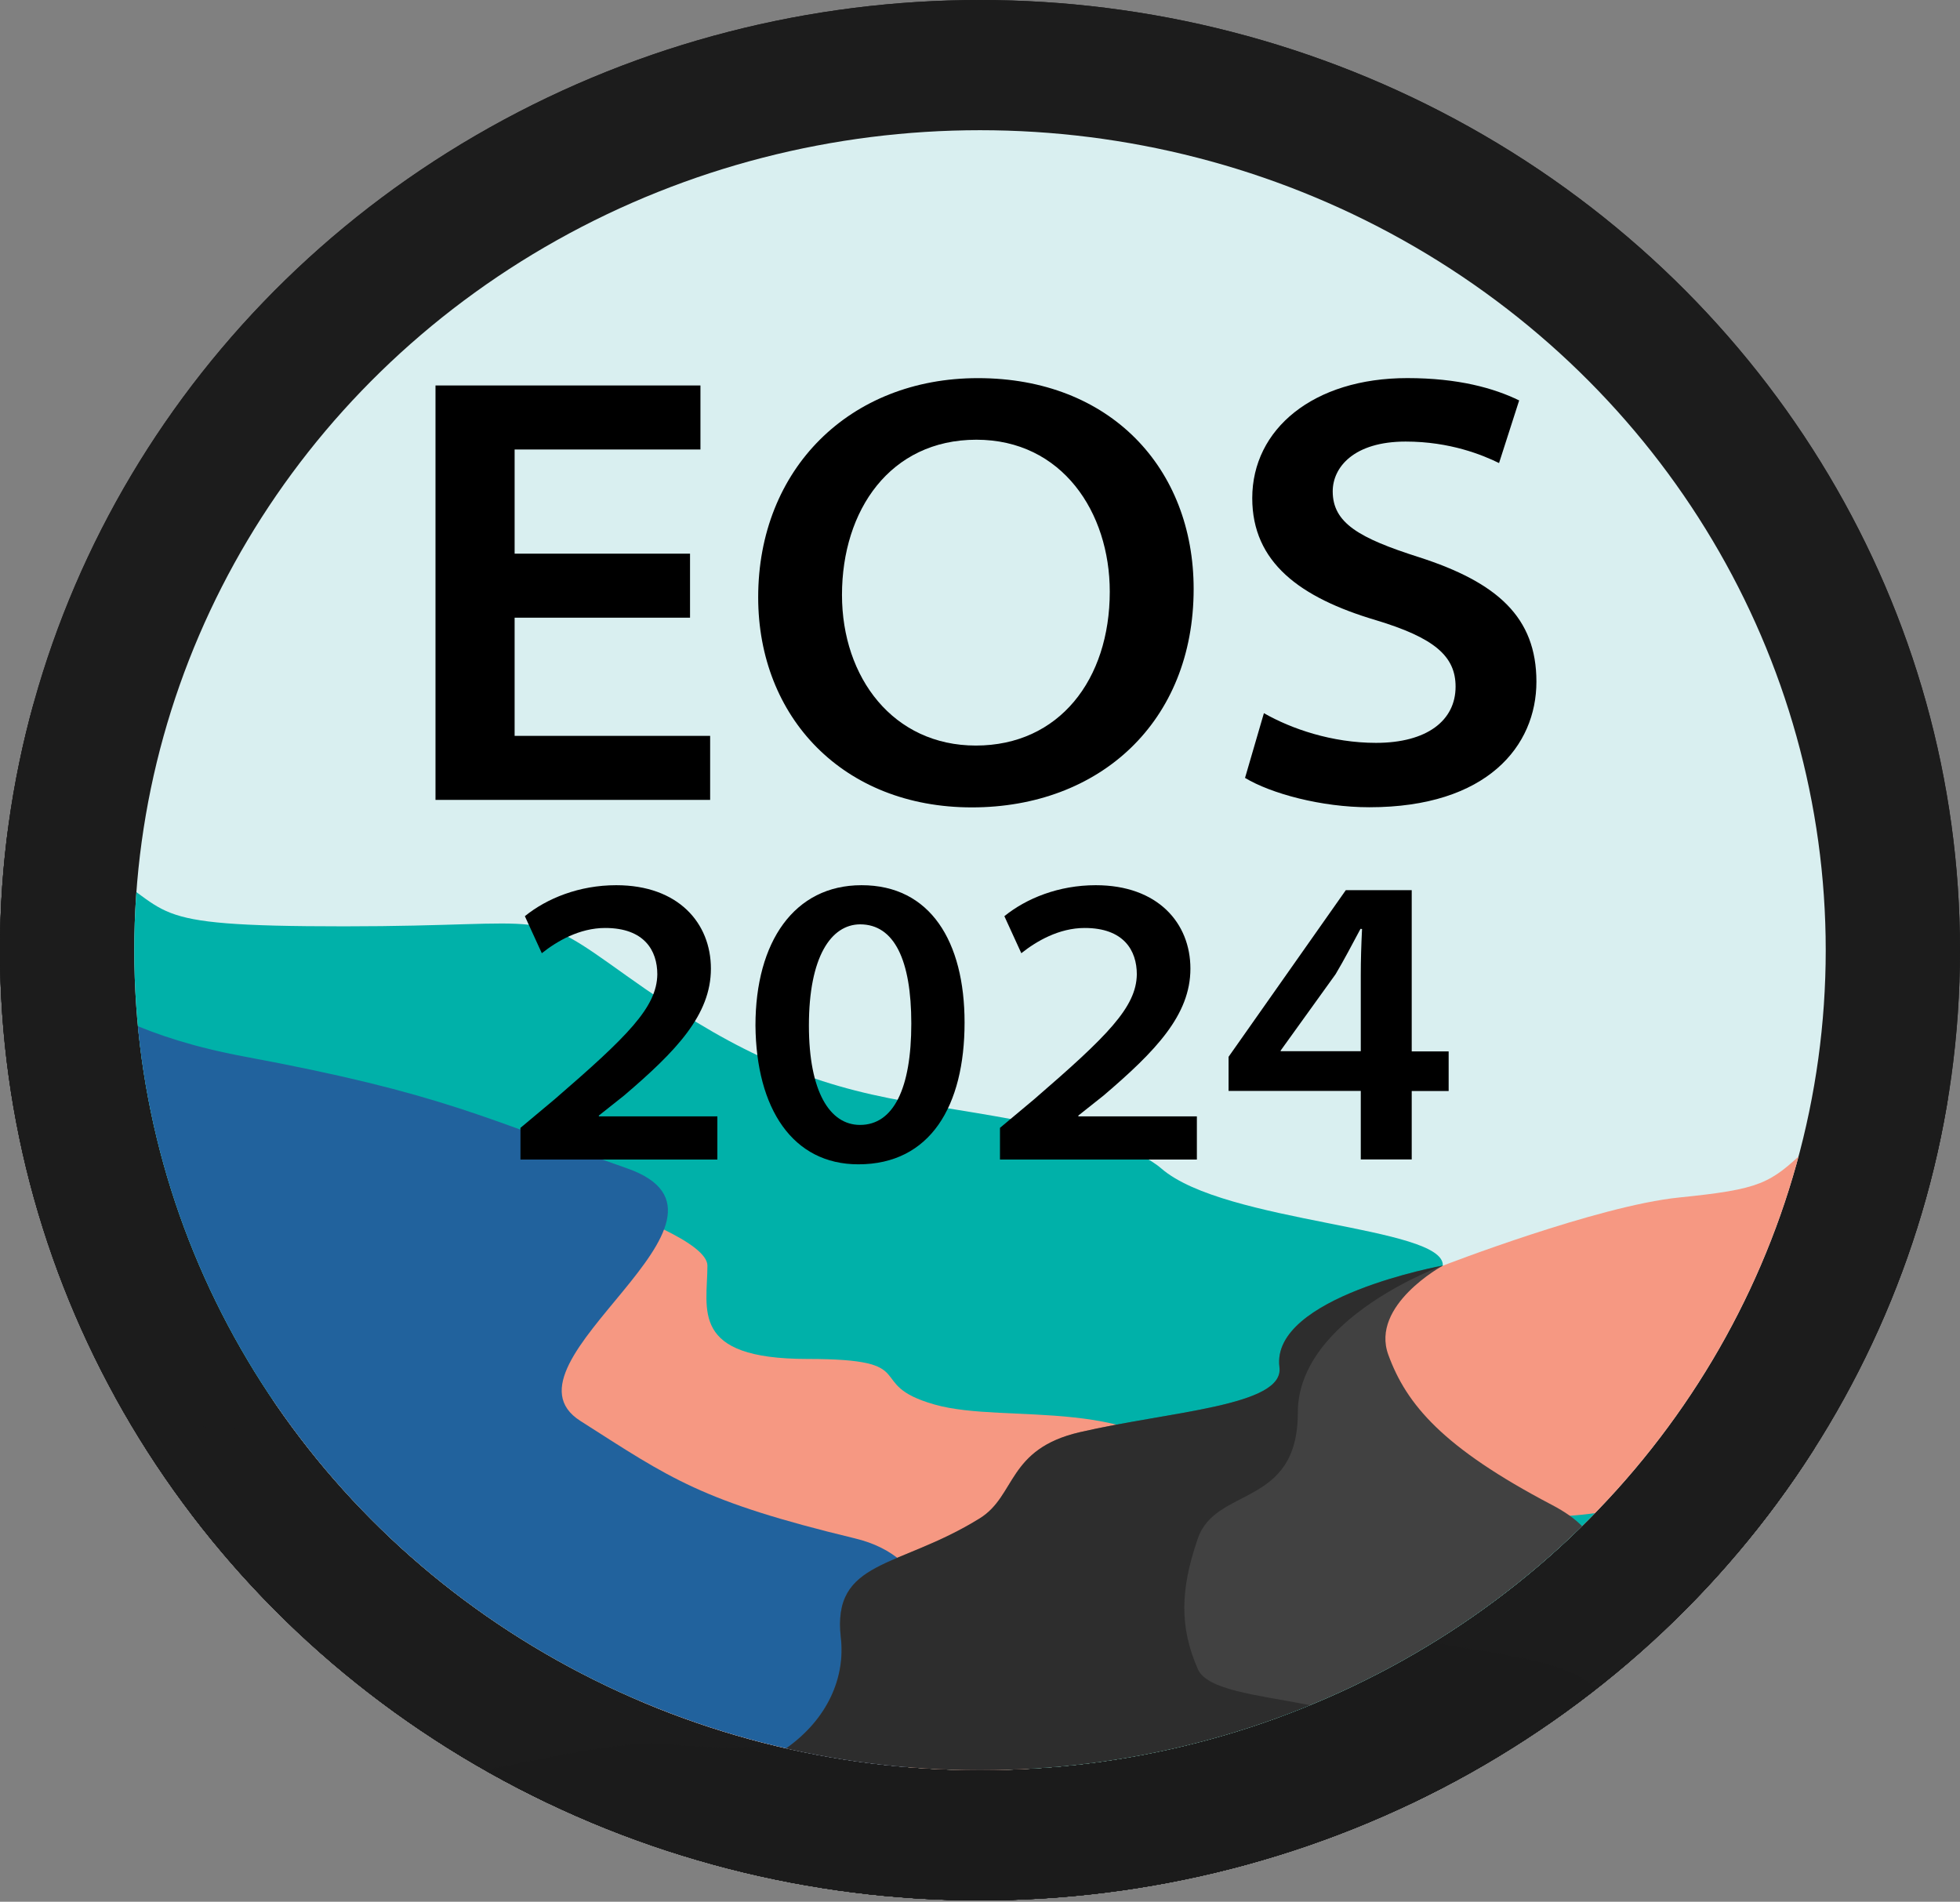
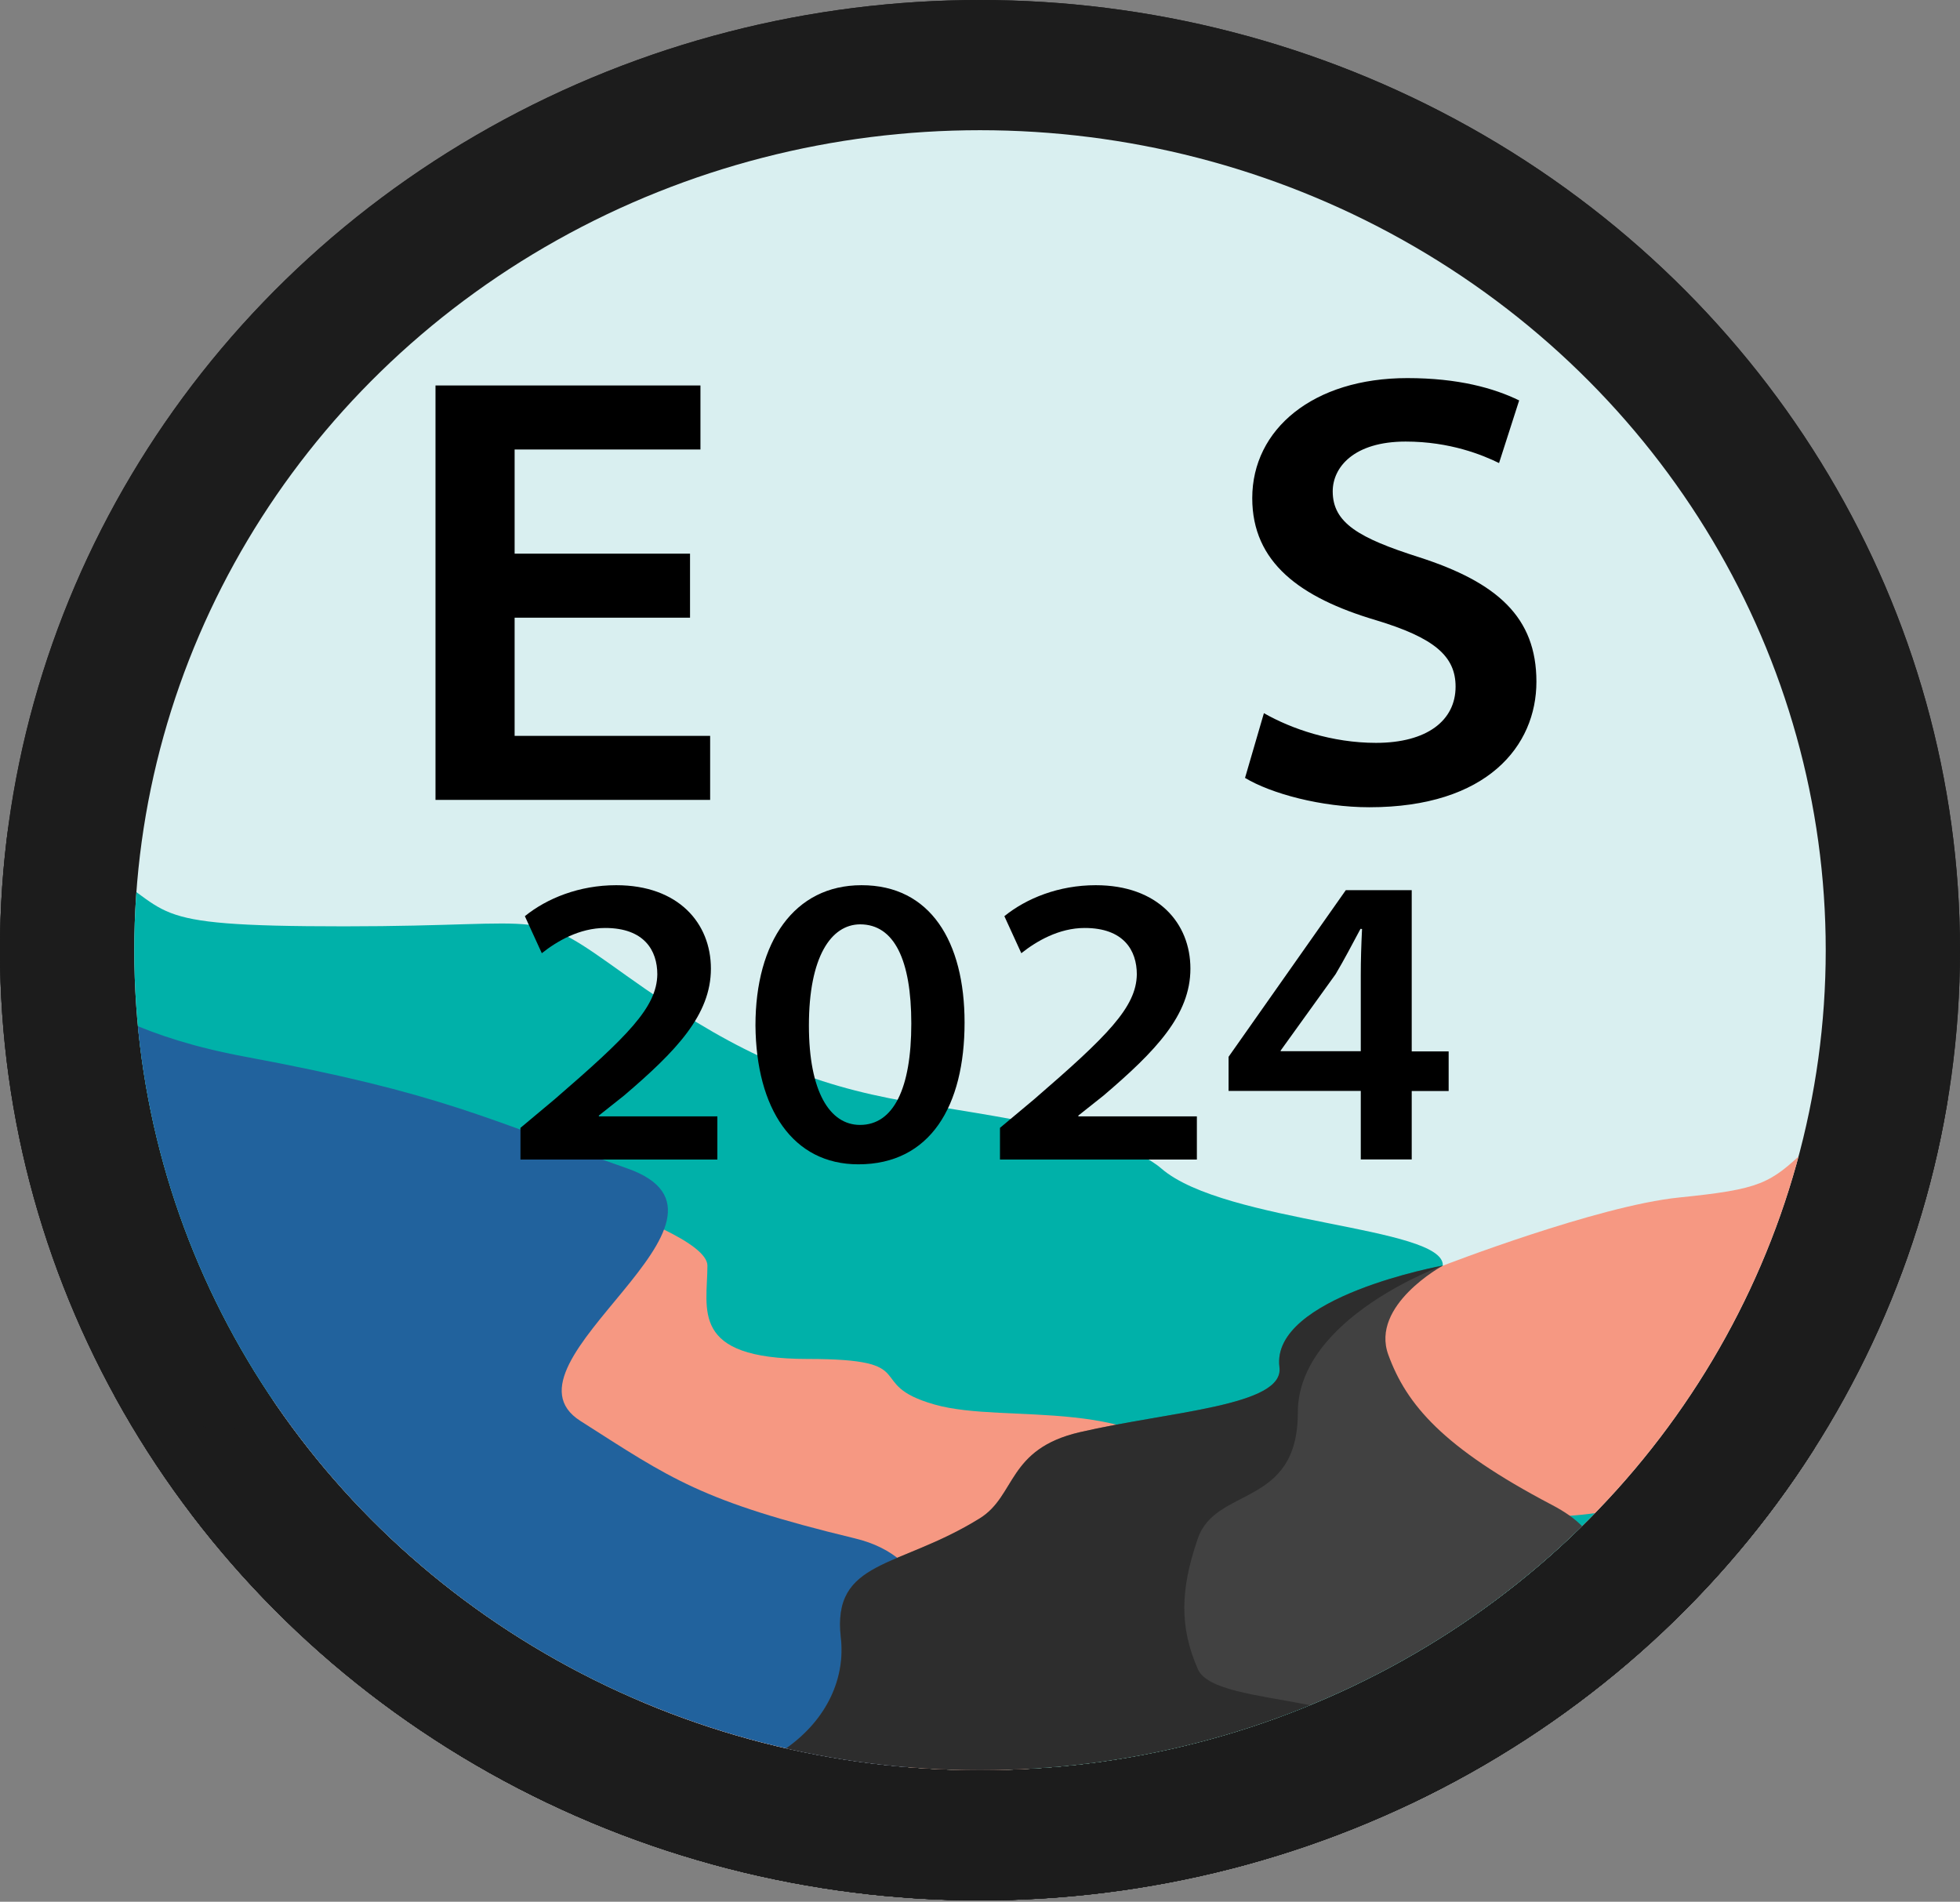
<svg xmlns="http://www.w3.org/2000/svg" xmlns:ns1="http://sodipodi.sourceforge.net/DTD/sodipodi-0.dtd" xmlns:ns2="http://www.inkscape.org/namespaces/inkscape" xmlns:xlink="http://www.w3.org/1999/xlink" version="1.1" id="Слой_1" x="0px" y="0px" viewBox="0 0 5398 5237.5" style="enable-background:new 0 0 5398 5237.5;" xml:space="preserve">
  <rect x="0" y="0" width="5398" height="5237.5" fill="#808080" stroke="none" />
  <style type="text/css">
	.st0{fill:#1C1C1C;}
	.st1{clip-path:url(#SVGID_00000055679041304348807690000006505556939541111432_);}
	.st2{opacity:0.52;fill:#1C1C1C;enable-background:new    ;}
	.st3{clip-path:url(#SVGID_00000077291700313161182380000006346020420290063002_);}
	.st4{fill:#D9EFF0;}
	.st5{fill:#00B1A9;}
	.st6{fill:#F69882;}
	.st7{fill:#21629D;}
	.st8{fill:#414141;}
</style>
  <ns1:namedview bordercolor="#666666" borderopacity="1" gridtolerance="10" guidetolerance="10" id="namedview901" ns2:current-layer="Слой_1" ns2:cx="2699" ns2:cy="2808" ns2:pageopacity="0" ns2:pageshadow="2" ns2:window-height="705" ns2:window-maximized="1" ns2:window-width="1366" ns2:window-x="-8" ns2:window-y="-8" ns2:zoom="0.1" objecttolerance="10" pagecolor="#ffffff" showgrid="false">
	</ns1:namedview>
  <g id="g335" transform="translate(-755,-1939.9)">
    <g id="g337">
      <g id="use342">
        <ellipse id="SVGID_00000037691680911982788550000003219311054782614185_" class="st0" cx="3454" cy="4556.8" rx="2699" ry="2616.9" />
      </g>
      <g>
        <defs>
          <ellipse id="SVGID_1_" cx="3454" cy="4556.8" rx="2699" ry="2616.9" />
        </defs>
        <clipPath id="SVGID_00000070095656062735397150000009809266571246692256_">
          <use xlink:href="#SVGID_1_" style="overflow:visible;" />
        </clipPath>
        <g id="g347" style="clip-path:url(#SVGID_00000070095656062735397150000009809266571246692256_);">
          <g id="g349">
            <rect id="rect351" x="605" y="1584.6" class="st0" width="6533.3" height="5589.2" />
            <g id="g353">
-               <path id="path355" ns2:connector-curvature="0" class="st0" d="M604.7,3867.3c0,0,136.8-62.4,426.8,87.6        c289.7,150,125.5,193.8,811.5,193.8s587.4-62.4,902.2,150c314.8,212.4,540.4,313.2,836.3,368.9        c228.9,43.1,720.4,90.8,869.4,212.4c203.1,165.8,904.5,174.1,898.4,293.6c-6.1,119.4-666.6,2000.2-666.6,2000.2h-4078        L604.7,3867.3L604.7,3867.3z" />
              <path id="path357" ns2:connector-curvature="0" class="st0" d="M5349.6,5173.6c0,0,492.5-180.9,753.5-206        c260.7-25.1,289.7-41.2,405.6-145.5c115.9-104.3,150.6-154.5,390.1-204.4c239.5-49.9,240.4-137.4,240.4-137.4v2693.5H604.7        L4885.7,5825l173.8-519.8L5349.6,5173.6L5349.6,5173.6z" />
              <path id="path359" ns2:connector-curvature="0" class="st0" d="M2093.4,4822.1c0,0,909,219.8,909,351.5        c0,131.6-57.9,281.6,318.7,281.6s173.8,75,405.6,137.4c231.8,62.4,666.6-35.7,869.4,232.1        c202.8,267.8,289.7,1080.6,289.7,1080.6L604.7,7173.1L2093.4,4822.1L2093.4,4822.1z" />
              <path id="path361" ns2:connector-curvature="0" class="st0" d="M3581.8,6818.4c0,0,384.3-707.8-108.5-820.5        c-492.5-112.7-587.1-179.9-876.8-355c-289.7-175.1,601.9-612.5,148.7-762.9c-453.2-150-583.6-225-1221.2-337.7        c-637.7-112.7-650.5-375-919.3-362.4v2993.5h2976.8v-355L3581.8,6818.4z" />
              <path id="path363" ns2:connector-curvature="0" class="st0" d="M3871.5,6855.7c0,0-1825.7-337.7-1970.6-525        c-144.8-187.7-38.6-69.5-222.1-303.5c-183.5-234-270.4-94.6-531.4-201.8c-260.7-107.2-173.8-357.3-260.7-394.6        c-86.9-37.7-282-250.1-282-250.1v1993.4h3266.8L3871.5,6855.7L3871.5,6855.7z" />
              <path id="path365" ns2:connector-curvature="0" class="st0" d="M3872.1,6855.7c0,0,670.5-670.2,815.3-857.8        c144.8-187.7,1193.9,63.1,1377.3-170.9c183.5-234,260.1-343.5,520.8-450.6c260.7-107.2,209.9-258.5,251.1-308.4        c154.5-187.7,301.9-187.7,301.9-187.7v2293.4H3872.1L3872.1,6855.7L3872.1,6855.7z" />
              <path id="path367" ns2:connector-curvature="0" class="st0" d="M604.7,7173.7c0,0,74.4-246.9,697.2-236.6        c376.6,6.1,1061.6-217.6,1294.3-193.8c608.7,62.4,860.4-207.9,831.4-445.5c-29-237.6,183.8-208.3,443.6-360.8        c115.9-68.2,87.6-209.2,318.7-260.1c286.5-63.1,653.4-78.5,637.7-196.3c-29-212.4,521.8-306.8,521.8-306.8        S5117.5,5293,5175.4,5443c57.9,150,173.8,280.4,521.8,452.9c347.6,172.5-86.9,335.1,0,447.4        c86.9,112.7,347.6,135.8,405.6,330.6c57.9,194.7,0,207,318.7,244.6c318.7,37.7,737.4,135.8,716.5,255.3L604.7,7173.7        L604.7,7173.7z" />
-               <path id="path369" ns2:connector-curvature="0" class="st2" d="M4827.8,5480.3c16.1,117.5-351.2,133.3-637.7,196.3        c-231.4,50.9-202.8,191.8-318.7,260.1c-259.8,152.6-472.5,123.3-443.6,360.8c29,237.5-223.1,508.3-831.4,445.5        c-232.7-23.8-917.7,200.2-1294.3,193.8C679.4,6926.5,605,7173.4,605,7173.4h4993.7c-121.7-64.4-233.4-126.8-249.1-198.6        c-29-130.7-202.8-81.8-173.8-301.3c29-219.5-550.7-155.5-608.7-280.7c-57.9-124.9-57.9-237.5,0-395.3        c57.9-157.7,318.7-92.4,318.7-380.1s463.5-444.2,463.5-444.2S4798.8,5267.9,4827.8,5480.3L4827.8,5480.3z" />
            </g>
          </g>
        </g>
      </g>
    </g>
    <g id="g371">
      <g>
        <defs>
          <ellipse id="SVGID_00000000223199649693886740000011296894810235407248_" cx="3454" cy="4556.8" rx="2329.2" ry="2258.3" />
        </defs>
        <clipPath id="SVGID_00000081646961186981054020000003321110708947439551_">
          <use xlink:href="#SVGID_00000000223199649693886740000011296894810235407248_" style="overflow:visible;" />
        </clipPath>
        <g id="g379" style="clip-path:url(#SVGID_00000081646961186981054020000003321110708947439551_);">
          <g id="g381">
            <rect id="rect383" x="634.5" y="2153.1" class="st4" width="5638.1" height="5096.1" />
            <g id="g385">
              <path id="path387" ns2:connector-curvature="0" class="st5" d="M634.6,4234.6c0,0,118.1-57,368.2,79.8        c250.1,136.8,108.5,176.7,700.1,176.7s507-57,778.6,136.8c271.7,193.8,466.4,285.5,721.7,336.4        c197.6,39.3,621.6,82.7,750.3,193.8c175.1,151.3,780.6,158.7,775.1,267.5c-5.2,108.8-575.2,1823.8-575.2,1823.8H634.6V4234.6        L634.6,4234.6z" />
              <path id="path389" ns2:connector-curvature="0" class="st6" d="M4729,5425.6c0,0,425.2-164.8,650.2-187.7        c225-22.9,250.1-37.7,350.2-132.6c100.1-95.3,129.7-141,336.7-186.4c206.6-45.7,207.3-125.5,207.3-125.5v2456H634.6        l3694.3-1229.6l150-474.1L4729,5425.6L4729,5425.6z" />
              <path id="path391" ns2:connector-curvature="0" class="st6" d="M1918.9,5105c0,0,784.4,200.5,784.4,320.6        c0,120.1-49.9,256.9,275.2,256.9s150,68.6,350.2,125.5s575.2-32.5,750.3,211.8c175.1,244.3,250.1,985.3,250.1,985.3        L634.9,7249.4L1918.9,5105L1918.9,5105z" />
              <path id="path393" ns2:connector-curvature="0" class="st7" d="M3203.6,6924.9c0,0,331.5-645.4-93.7-748.1        c-425.2-102.7-506.6-164.2-756.8-323.8c-250.1-159.7,519.5-558.8,128.4-695.6c-391.1-136.8-503.4-205.4-1053.8-307.7        c-550.1-102.7-561.4-342.2-793.4-330.6v2729.6h2569v-323.8H3203.6z" />
-               <path id="path395" ns2:connector-curvature="0" class="st6" d="M3453.7,6959.4c0,0-1575.6-307.7-1700.5-479        c-124.9-170.9-33.5-63.4-191.8-276.8c-158.4-213.4-233.4-86.3-458.4-184.1c-225-97.9-150-325.7-225-359.9        c-75-34.1-243.3-227.9-243.3-227.9v1817.7h2819.1V6959.4L3453.7,6959.4z" />
              <path id="path397" ns2:connector-curvature="0" class="st5" d="M3454.3,6959.4c0,0,578.7-611.3,703.6-782.2        c124.9-170.9,1030,57.3,1188.4-155.8c158.4-213.4,224.4-313.2,449.4-411c225-97.9,181.2-235.6,216.6-281.3        c133.3-170.9,260.4-170.9,260.4-170.9v2091.3H3453.7v-290H3454.3z" />
              <path id="path399" ns2:connector-curvature="0" class="st8" d="M634.6,7249.1c0,0,64.4-225.3,601.6-215.7        c325.1,5.8,916.1-198.6,1116.9-176.7c525.3,57,742.6-189.6,717.5-406.2c-25.1-216.6,158.7-189.9,382.7-329        c100.1-62.1,75.3-190.9,275.2-237.2c247.2-57.3,563.9-71.8,550.1-179c-25.1-193.8,450-279.7,450-279.7s-200.2,108.8-150,245.6        c49.9,136.8,150,255.6,450,413c300,157.1-75,305.5,0,408.1c75,102.7,300,123.9,350.2,301.3c49.9,177.4,0,188.9,275.2,223.1        c275.2,34.1,636.4,123.6,618.3,233H634.6L634.6,7249.1z" />
              <path id="path401" ns2:connector-curvature="0" class="st2" d="M4279,5705.3c13.8,107.2-302.9,121.4-550.1,179        c-199.6,46.4-175.1,175.1-275.2,237.2c-224,139.4-407.8,112.3-382.7,329c25.1,216.6-192.5,463.2-717.5,406.2        c-200.9-21.9-791.8,182.5-1116.9,176.7c-537.2-9.3-601.6,215.7-601.6,215.7h4309.4c-104.9-58.9-201.2-115.9-215-181.2        c-25.1-119.4-175.1-74.7-150-274.9c25.1-200.2-475.1-142-525.3-255.9c-49.9-113.9-49.9-216.6,0-360.5s275.2-84.3,275.2-346.3        s400.1-405.3,400.1-405.3S4253.9,5511.2,4279,5705.3L4279,5705.3z" />
            </g>
          </g>
        </g>
      </g>
    </g>
    <g id="g403">
      <path id="path405" ns2:connector-curvature="0" d="M2655.4,3641.1h-483.1v325.4h538.5v176.4h-756.4V3001.5h729.7v176.4    h-511.8v286.8h483.1V3641.1L2655.4,3641.1z" />
-       <path id="path407" ns2:connector-curvature="0" d="M4042.4,3561.9c0,366.6-259.1,601.6-610.9,601.6    c-354.1,0-588.4-247.9-588.4-578.7c0-353.1,252-603.5,605.1-603.5C3812.6,2981.2,4042.4,3229.4,4042.4,3561.9L4042.4,3561.9z     M3073.9,3578.3c0,227.9,141.3,414.9,368.6,414.9c229.2,0,368.9-181.5,368.9-423.9c0-218.2-131-418.4-367.6-418.4    C3206.5,3151.2,3073.9,3345.2,3073.9,3578.3L3073.9,3578.3z" />
      <path id="path409" ns2:connector-curvature="0" d="M4235.9,3904c75.3,43.1,187.3,81.8,308.7,81.8    c140.3,0,219.2-61.5,219.2-154.8c0-84-58.3-134.5-219.8-183.2c-209.2-62.1-340.2-159.3-340.2-336c0-189.9,168-330.6,427.1-330.6    c140.3,0,238.8,27.7,308,61.5l-55.4,172.5c-44.7-21.9-134.5-59.2-257.2-59.2c-142.3,0-200.9,70.5-200.9,137.1    c0,87.2,72.7,128.8,237.2,181.2c216,69.5,323.8,165.4,323.8,343.1c0,176.7-135.5,345.7-460,345.7c-132.6,0-271-37.7-342.5-80.8    L4235.9,3904L4235.9,3904z" />
      <path id="path411" ns2:connector-curvature="0" d="M2188.4,5132.7v-86.6l94.3-78.9c201.5-174.1,281.3-253.3,282.6-343.8    c0-66-36.1-127.8-143.6-127.8c-70.8,0-132.9,36.4-174.5,69.5l-46.7-102c60.8-49.2,149.7-85.3,251.7-85.3    c170.9,0,260.7,104.3,260.7,229.8c0,127.5-95.3,226.6-238.8,349.2l-69.8,55.4v2.3h326.4v118.8h-542.4V5132.7z" />
      <path id="path413" ns2:connector-curvature="0" d="M3411.5,4756.1c0,229.2-94,390.4-292.6,390.4    c-180.6,0-281.3-152.9-283.3-382.4c0-230.8,107.2-386.3,291.9-386.3C3317.2,4377.5,3411.5,4533,3411.5,4756.1z M2982.8,4764.1    c0,182.5,57.6,273.9,140.7,273.9c92.1,0,141.3-99.8,141.3-279.1c0-175.1-47-273.3-141-273.3    C3043.6,4486,2982.8,4575.5,2982.8,4764.1L2982.8,4764.1z" />
      <path id="path415" ns2:connector-curvature="0" d="M3509,5132.7v-86.6l94.3-78.9c201.5-174.1,281.3-253.3,282.6-343.8    c0-66-36.1-127.8-143.6-127.8c-70.8,0-132.9,36.4-174.5,69.5l-46.7-102c60.8-49.2,149.7-85.3,251.7-85.3    c170.9,0,260.7,104.3,260.7,229.8c0,127.5-95.3,226.6-238.8,349.2l-69.8,55.4v2.3h326.4v118.8H3509V5132.7z" />
      <path id="path417" ns2:connector-curvature="0" d="M4502.7,5132.7v-188.3h-364.1v-94l322.9-459H4643v444.2h101.7v109.1H4643    V5133h-140.3L4502.7,5132.7z M4502.7,4835.2v-209.9c0-40.9,1.3-83,3.5-126.8l-4.2-0.6c-24.5,45.7-44.7,84.7-68.6,124.9l-151,209.9    l-0.6,2.3h220.8L4502.7,4835.2z" />
    </g>
  </g>
</svg>